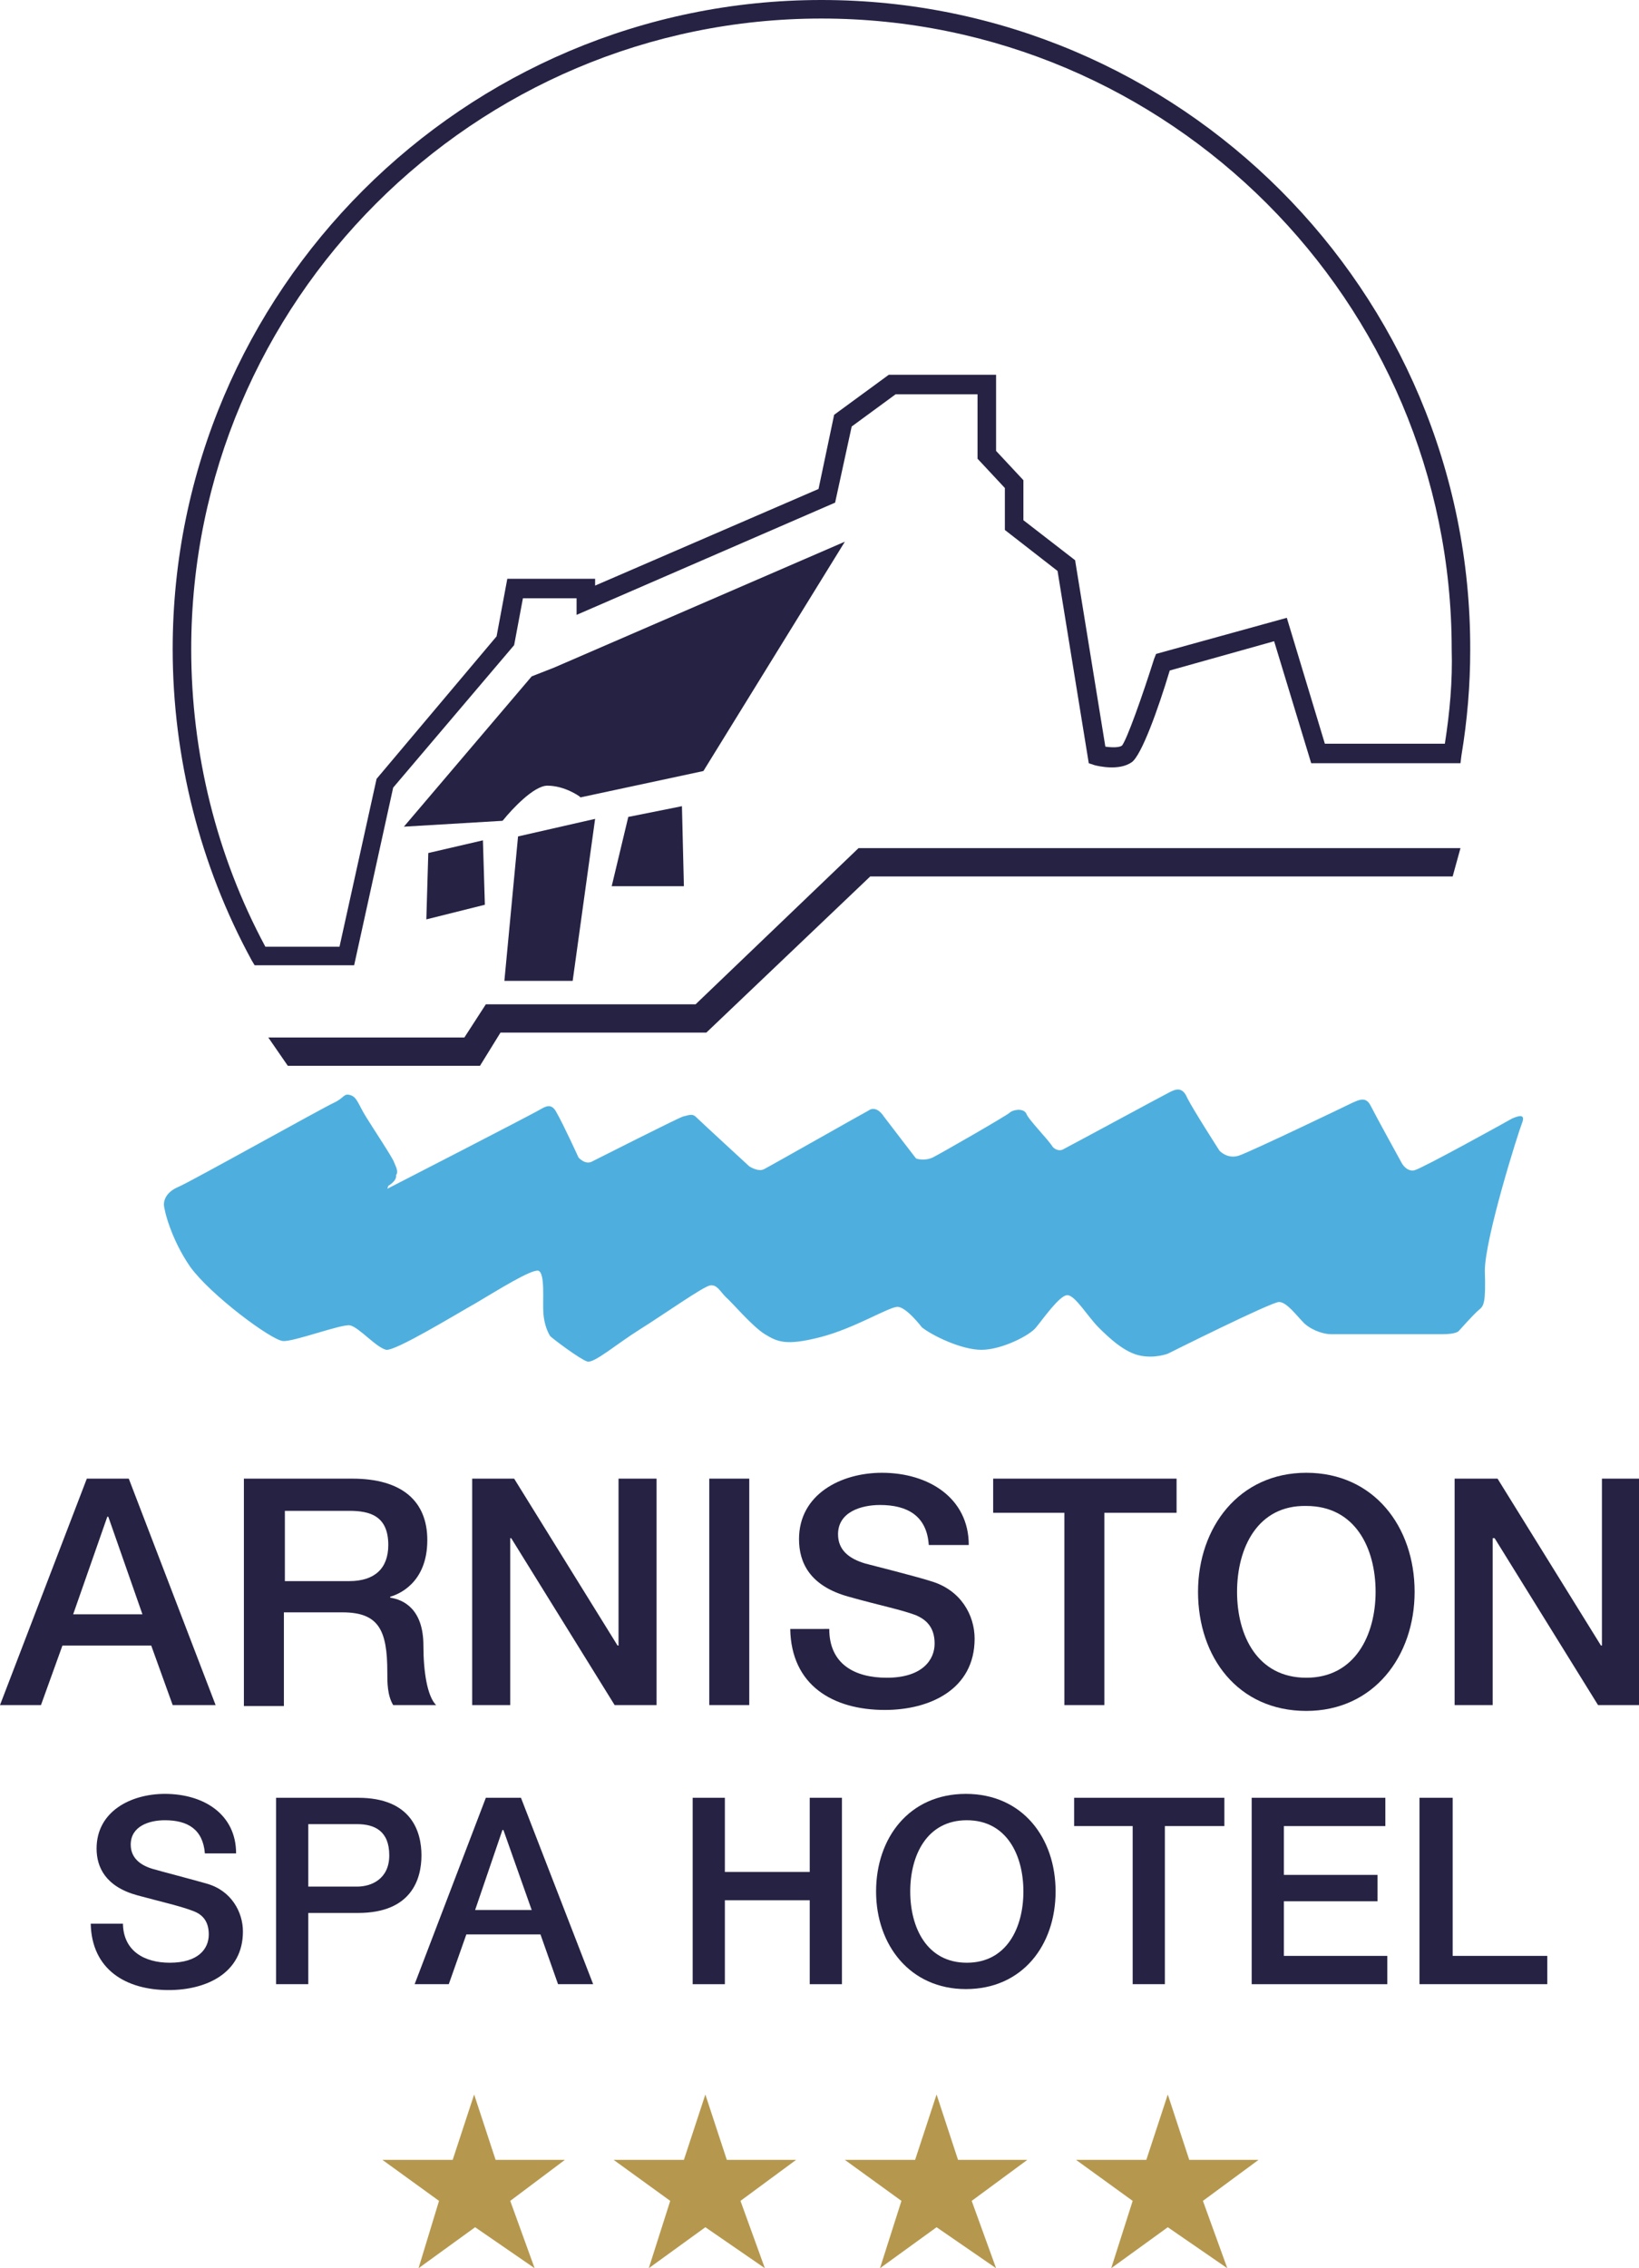
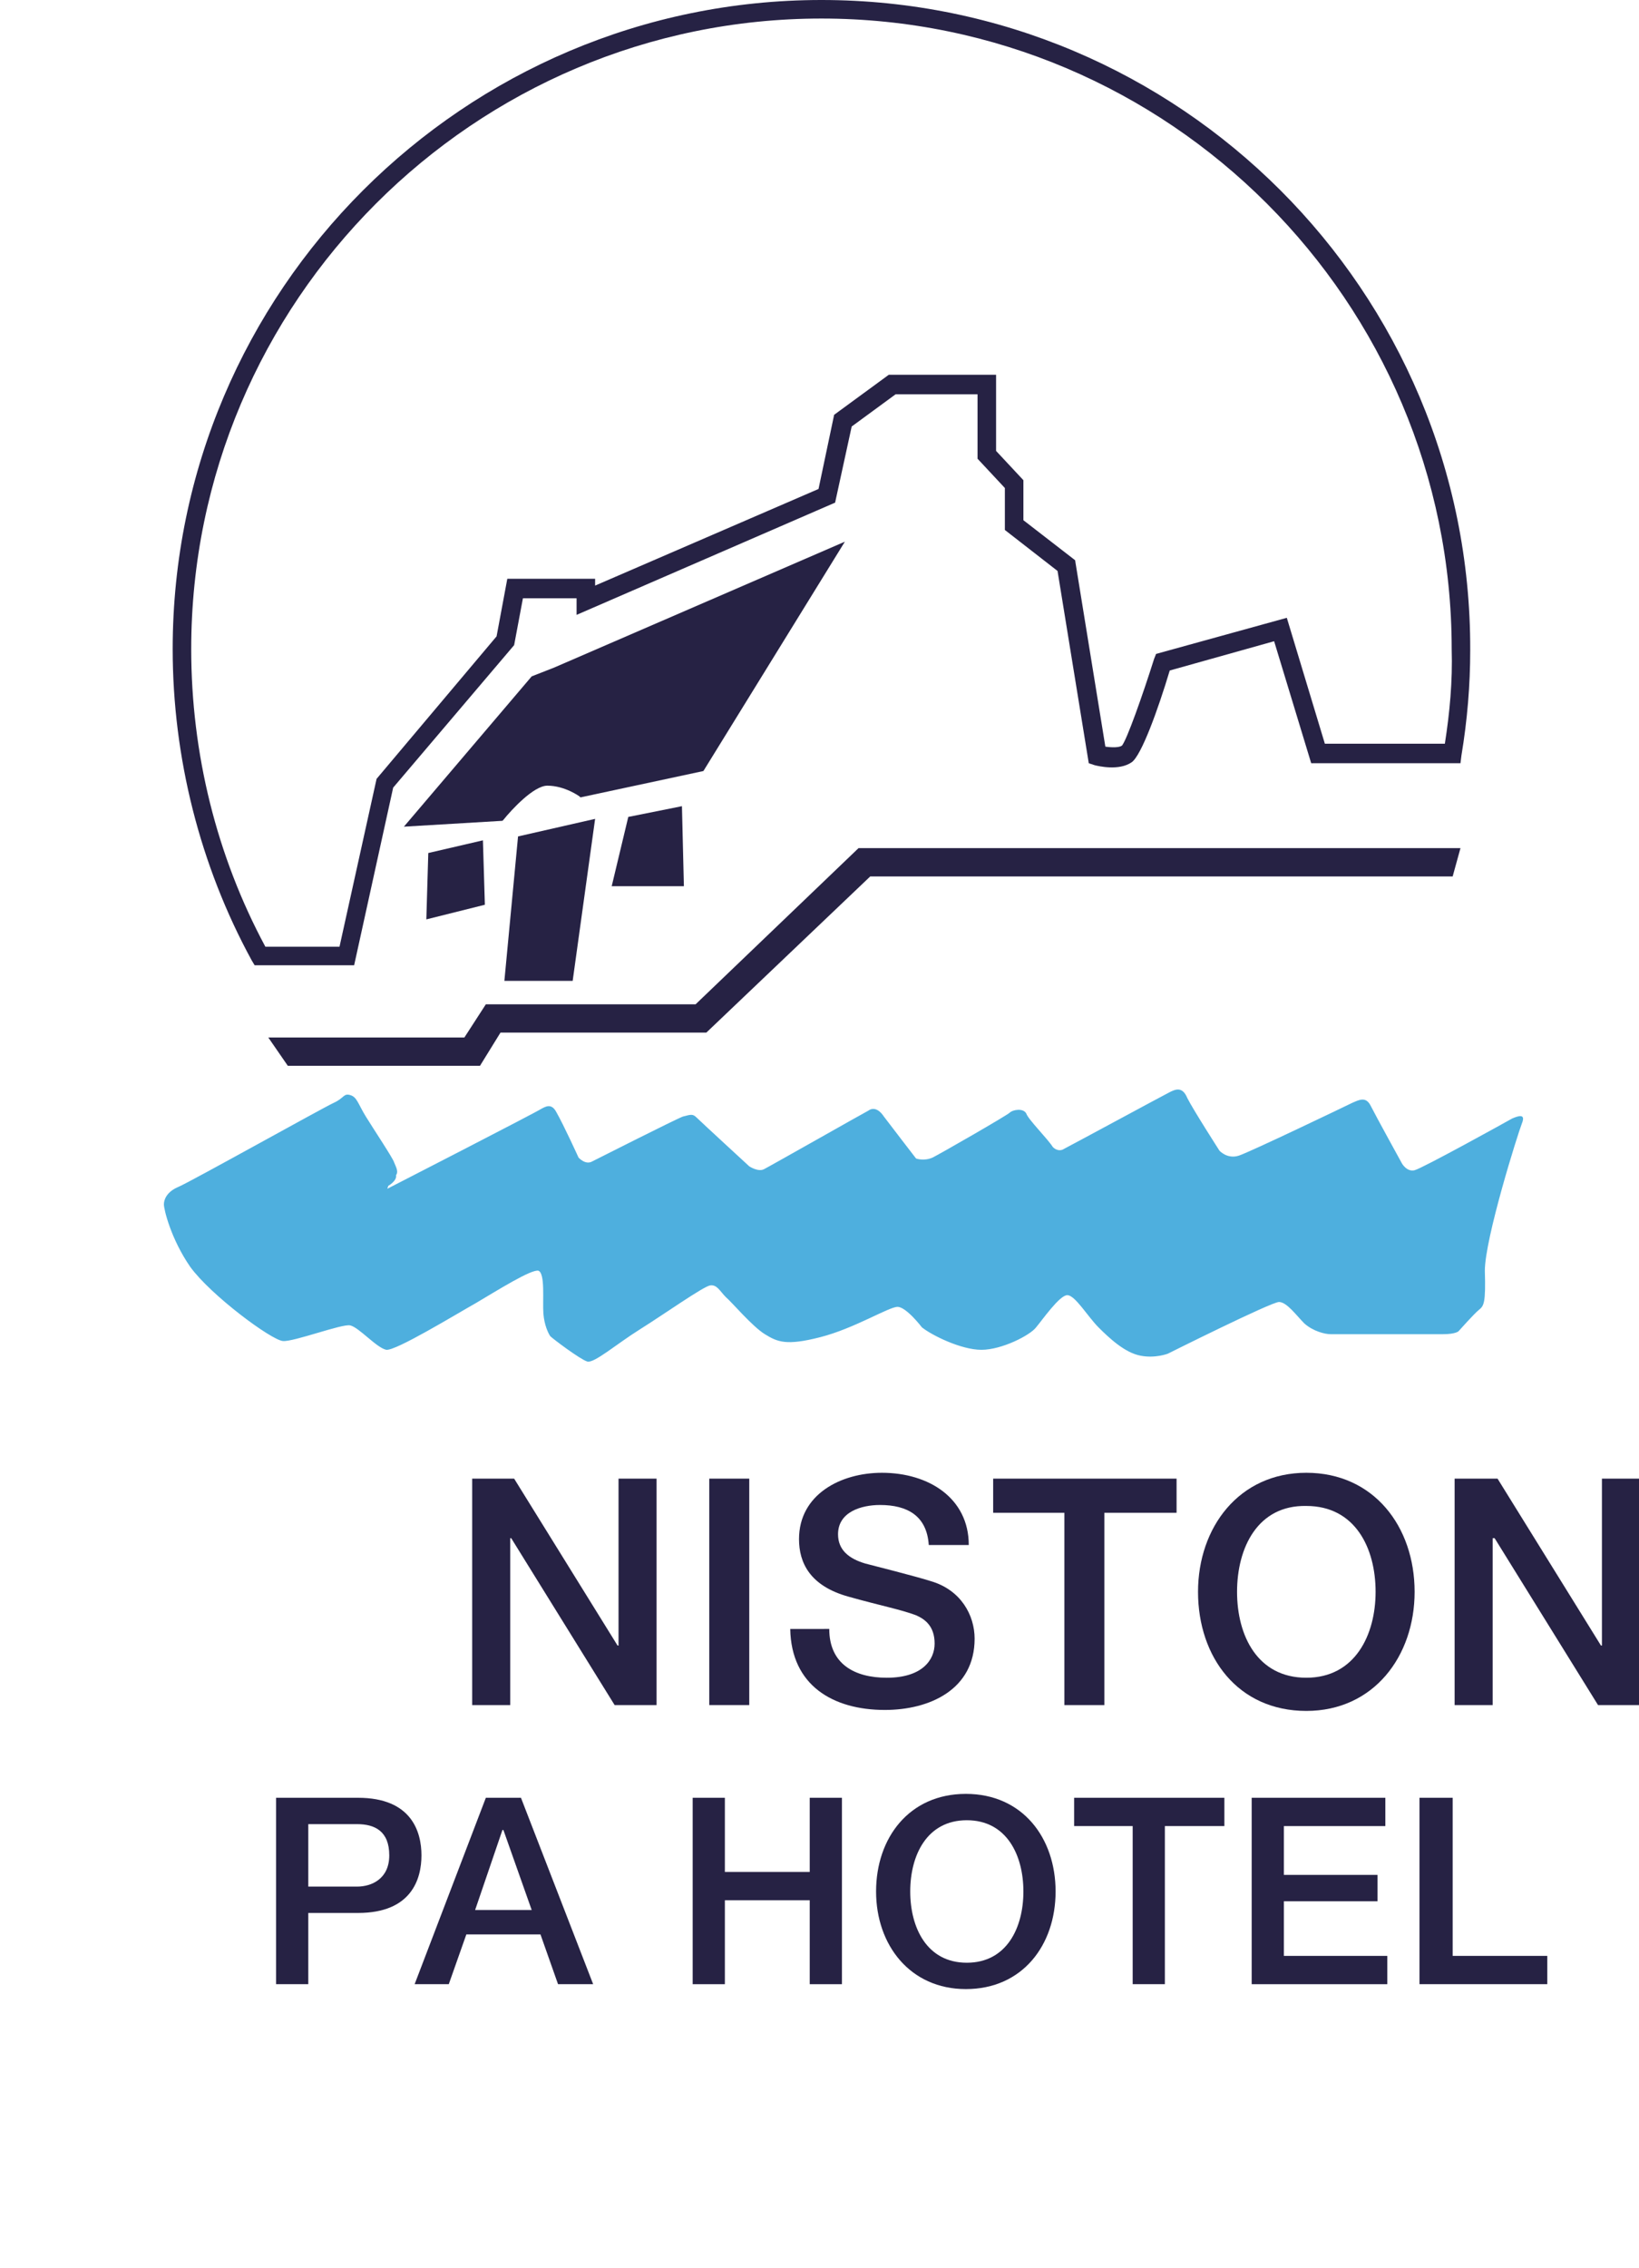
<svg xmlns="http://www.w3.org/2000/svg" version="1.1" id="Layer_1" x="0px" y="0px" viewBox="0 0 168 232.4" style="enable-background:new 0 0 168 232.4;" xml:space="preserve">
  <style type="text/css"> .st0{fill:#262244;} .st1{fill:#4EAFDE;} .st2{fill:#B5984E;} </style>
  <g>
    <g>
      <polygon class="st0" points="71.3,102.9 49.8,102.9 47.6,106.3 27.5,106.3 29.5,109.2 49.2,109.2 51.3,105.8 72.4,105.8 89.2,89.8 148.9,89.8 149.7,86.9 88,86.9 " />
      <polygon class="st0" points="62.7,90.8 70.1,90.8 69.9,82.6 64.4,83.7 " />
      <polygon class="st0" points="43.7,94.2 49.7,92.7 49.5,86.1 43.9,87.4 " />
      <path class="st0" d="M86.6,55.5L56.8,68.4l-2.3,0.9L41.4,84.7l10.1-0.6l0.1-0.1c0.8-1,3.1-3.5,4.5-3.5c1.8,0,3.3,1.1,3.3,1.1 l0.1,0.1L72.1,79L86.6,55.5z" />
      <polygon class="st0" points="51.7,100.5 58.7,100.5 61,83.9 53.1,85.7 " />
      <path class="st0" d="M84.2,0C47.6,0,17.7,29.8,17.7,66.5c0,11.1,2.8,22.2,8.1,31.9l0.3,0.5h10.2l4-18.2l12.4-14.6l0.9-4.8h5.5v1.7 l26.5-11.5l1.7-7.8l4.5-3.3h8.4V47l2.8,3v4.3l5.4,4.2l3.2,19.7l0.6,0.2c0.4,0.1,2.5,0.6,3.8-0.3c1-0.7,2.7-5.4,3.9-9.4l10.7-3 l3.8,12.5h15.3l0.1-0.8c0.6-3.6,0.9-7.2,0.9-10.8C150.8,29.8,120.9,0,84.2,0z M148.1,76.2h-12.3l-3.9-12.9L118.5,67l-0.2,0.5 c-1.2,3.8-2.8,8.3-3.3,8.9c-0.3,0.2-1,0.2-1.7,0.1l-3.1-19.1l-5.3-4.1v-4.1l-2.8-3v-7.8h-11l-5.6,4.1l-1.6,7.6L61,60v-0.7H52 l-1.1,5.9L38.6,79.8L34.8,97h-7.6c-5-9.3-7.6-19.8-7.6-30.5c0-35.6,29-64.6,64.6-64.6s64.6,29,64.6,64.6 C148.9,69.8,148.6,73,148.1,76.2z" />
    </g>
    <path class="st1" d="M39.8,121.5l-0.1,0.3c0,0,15.4-7.9,15.8-8.2c0.4-0.2,1-0.6,1.5,0.3c0.8,1.4,2.3,4.7,2.3,4.7s0.7,0.8,1.4,0.4 c0.8-0.4,8.5-4.3,9.3-4.6c0.8-0.2,1-0.3,1.4,0.1c0.4,0.4,5.4,5,5.4,5s0.9,0.6,1.5,0.3c0.6-0.3,10.3-5.8,10.7-6 c0.4-0.3,1-0.3,1.6,0.6c0.6,0.8,3.3,4.3,3.3,4.3s0.8,0.3,1.7-0.1c0.8-0.4,7.6-4.3,7.9-4.6c0.3-0.3,1.4-0.5,1.7,0.1 c0.2,0.6,2.2,2.6,2.7,3.4c0,0,0.4,0.5,1,0.3c0.6-0.3,10.4-5.6,11-5.9c0.6-0.3,1.3-0.6,1.8,0.6c0.6,1.2,3.3,5.4,3.3,5.4 s0.8,0.9,2,0.5c1.2-0.4,11-5.1,11.6-5.4c0.7-0.3,1.4-0.7,1.9,0.3c0.5,1,3.2,5.9,3.2,5.9s0.5,0.9,1.3,0.7c0.8-0.2,9.3-4.9,10-5.3 c0.7-0.3,1.4-0.5,1,0.5c-0.4,1-3.8,11.8-3.8,15.1c0.1,3.3-0.1,3.6-0.6,4c-0.5,0.4-2.1,2.2-2.1,2.2s-0.3,0.3-1.6,0.3 c-1.3,0-10.9,0-11.5,0c-0.6,0-1.8-0.3-2.7-1.1c-0.8-0.8-1.8-2.2-2.6-2.2c-0.8,0-11.4,5.3-11.4,5.3s-1.3,0.5-2.8,0.2 c-1.6-0.3-3.2-1.8-4.3-2.9c-1.1-1.1-2.4-3.3-3.2-3.3c-0.8,0-2.6,2.6-3.2,3.3c-0.6,0.8-3.5,2.3-5.6,2.3c-2.1,0-5.1-1.5-6.1-2.3 c0,0-1.6-2.1-2.5-2.1c-0.9,0-4.4,2.2-7.9,3.1c-3.5,0.9-4.4,0.5-5.7-0.3c-1.3-0.8-3.4-3.3-4-3.8c-0.6-0.6-0.9-1.3-1.6-1.2 c-0.7,0.1-4.8,3-7.2,4.5c-2.4,1.5-4.7,3.5-5.4,3.3c-0.7-0.2-3.5-2.3-3.8-2.6c-0.2-0.3-0.6-1.1-0.7-2.3c-0.1-1.3,0.2-4.1-0.5-4.4 c-0.7-0.2-4.2,2-6.4,3.3c-2.3,1.3-8.2,4.9-9.2,4.8c-1-0.2-2.8-2.3-3.7-2.5c-0.8-0.2-5.8,1.7-6.9,1.6c-1.2-0.1-7.4-4.7-9.5-7.6 c-2-2.9-2.7-5.9-2.7-6.4c0-0.5,0.3-1.3,1.5-1.8c1.2-0.5,14.8-8.1,15.9-8.6c1.1-0.5,1-1,1.7-0.8c0.7,0.2,0.8,0.9,1.6,2.2 c0.8,1.3,2.8,4.3,2.9,4.7c0.1,0.3,0.5,0.9,0.2,1.3C40.7,121,39.8,121.5,39.8,121.5L39.8,121.5z" />
    <g>
      <g>
-         <path class="st0" d="M8.9,151.5h4.3l8.9,23.2h-4.4l-2.2-6.1H6.4l-2.2,6.1H0L8.9,151.5z M7.5,165.4h7.1l-3.5-10h0H11L7.5,165.4z" />
-         <path class="st0" d="M25,151.5h11.1c5.1,0,7.7,2.3,7.7,6.3c0,4.5-3.1,5.6-3.8,5.8v0.1c1.4,0.2,3.4,1.2,3.4,4.9 c0,2.7,0.4,5.2,1.3,6.1h-4.4c-0.6-1-0.6-2.3-0.6-3.4c0-4.3-0.9-6.1-4.6-6.1h-6v9.6H25V151.5z M29.1,162h6.7c2.6,0,4-1.3,4-3.7 c0-3-1.9-3.5-4-3.5h-6.6V162z" />
        <path class="st0" d="M48.4,151.5h4.3l10.6,17.1h0.1v-17.1h3.9v23.2h-4.3l-10.6-17.1h-0.1v17.1h-3.9V151.5z" />
        <path class="st0" d="M72.7,151.5h4.1v23.2h-4.1V151.5z" />
        <path class="st0" d="M85,166.9c0,3.6,2.6,5,5.9,5c3.6,0,4.9-1.8,4.9-3.5c0-1.8-1-2.5-1.9-2.9c-1.6-0.6-3.7-1-6.9-1.9 c-4-1.1-5.1-3.5-5.1-5.9c0-4.6,4.3-6.8,8.5-6.8c4.8,0,8.9,2.6,8.9,7.4h-4.1c-0.2-3-2.2-4.1-5-4.1c-1.9,0-4.3,0.7-4.3,3 c0,1.6,1.1,2.5,2.8,3c0.4,0.1,5.5,1.4,6.7,1.8c3.1,0.9,4.5,3.5,4.5,5.9c0,5.2-4.6,7.3-9.2,7.3c-5.3,0-9.6-2.5-9.7-8.3H85z" />
        <path class="st0" d="M101.8,151.5h18.8v3.5h-7.4v19.7h-4.1V155h-7.3V151.5z" />
        <path class="st0" d="M145,163.1c0,6.6-4.2,12.2-11.1,12.2c-7,0-11.1-5.5-11.1-12.2c0-6.6,4.2-12.2,11.1-12.2 C140.8,150.9,145,156.4,145,163.1z M126.8,163.1c0,4.5,2.1,8.8,7.1,8.8c5,0,7.1-4.4,7.1-8.8c0-4.5-2.1-8.8-7.1-8.8 C128.9,154.2,126.8,158.6,126.8,163.1z" />
        <path class="st0" d="M149.2,151.5h4.3l10.6,17.1h0.1v-17.1h3.9v23.2h-4.3l-10.6-17.1H153v17.1h-3.9V151.5z" />
      </g>
      <g>
-         <path class="st0" d="M12.6,197c0,2.9,2.2,4.1,4.8,4.1c2.9,0,4-1.4,4-2.9c0-1.5-0.8-2.1-1.6-2.4c-1.3-0.5-3.1-0.9-5.7-1.6 c-3.3-0.9-4.2-2.9-4.2-4.8c0-3.8,3.5-5.6,7-5.6c4,0,7.3,2.1,7.3,6.1H21c-0.2-2.5-1.8-3.4-4.1-3.4c-1.6,0-3.5,0.6-3.5,2.5 c0,1.3,0.9,2.1,2.3,2.5c0.3,0.1,4.5,1.2,5.5,1.5c2.5,0.7,3.7,2.9,3.7,4.9c0,4.3-3.8,6-7.6,6c-4.4,0-7.9-2.1-8-6.8H12.6z" />
        <path class="st0" d="M28.3,184.2h8.4c5.5,0,6.5,3.5,6.5,5.9c0,2.4-1,5.9-6.5,5.9h-5.1v7.3h-3.3V184.2z M31.7,193.3h4.9 c1.5,0,3.3-0.8,3.3-3.2c0-2.5-1.5-3.2-3.3-3.2h-5V193.3z" />
        <path class="st0" d="M49.8,184.2h3.6l7.4,19.1h-3.6l-1.8-5.1h-7.6l-1.8,5.1h-3.5L49.8,184.2z M48.7,195.7h5.8l-2.9-8.2h0h-0.1 L48.7,195.7z" />
        <path class="st0" d="M71,184.2h3.3v7.6h8.7v-7.6h3.3v19.1h-3.3v-8.6h-8.7v8.6H71V184.2z" />
        <path class="st0" d="M108.2,193.8c0,5.5-3.4,10-9.2,10c-5.7,0-9.2-4.5-9.2-10c0-5.5,3.4-10,9.2-10 C104.8,183.8,108.2,188.3,108.2,193.8z M93.3,193.8c0,3.7,1.7,7.3,5.8,7.3c4.1,0,5.8-3.6,5.8-7.3c0-3.7-1.7-7.3-5.8-7.3 C95,186.5,93.3,190.1,93.3,193.8z" />
        <path class="st0" d="M110,184.2h15.5v2.9h-6.1v16.2h-3.3v-16.2h-6V184.2z" />
        <path class="st0" d="M128.2,184.2H142v2.9h-10.4v5h9.6v2.7h-9.6v5.6h10.6v2.9h-13.9V184.2z" />
        <path class="st0" d="M145.6,184.2h3.3v16.2h9.7v2.9h-13.1V184.2z" />
      </g>
    </g>
    <g>
-       <path class="st2" d="M45,225.5l-5.8-4.2h7.2l2.2-6.7l2.2,6.7h7.1l-5.6,4.2l2.5,6.9l-6.1-4.2l-5.8,4.2L45,225.5z M68.7,225.5 l-5.8-4.2h7.2l2.2-6.7l2.2,6.7h7.1l-5.7,4.2l2.5,6.9l-6.1-4.2l-5.8,4.2L68.7,225.5z M92.4,225.5l-5.8-4.2h7.2l2.2-6.7l2.2,6.7h7.1 l-5.7,4.2l2.5,6.9l-6.1-4.2l-5.8,4.2L92.4,225.5z M116.1,225.5l-5.8-4.2h7.2l2.2-6.7l2.2,6.7h7.1l-5.7,4.2l2.5,6.9l-6.1-4.2 l-5.8,4.2L116.1,225.5z" />
-     </g>
+       </g>
  </g>
</svg>